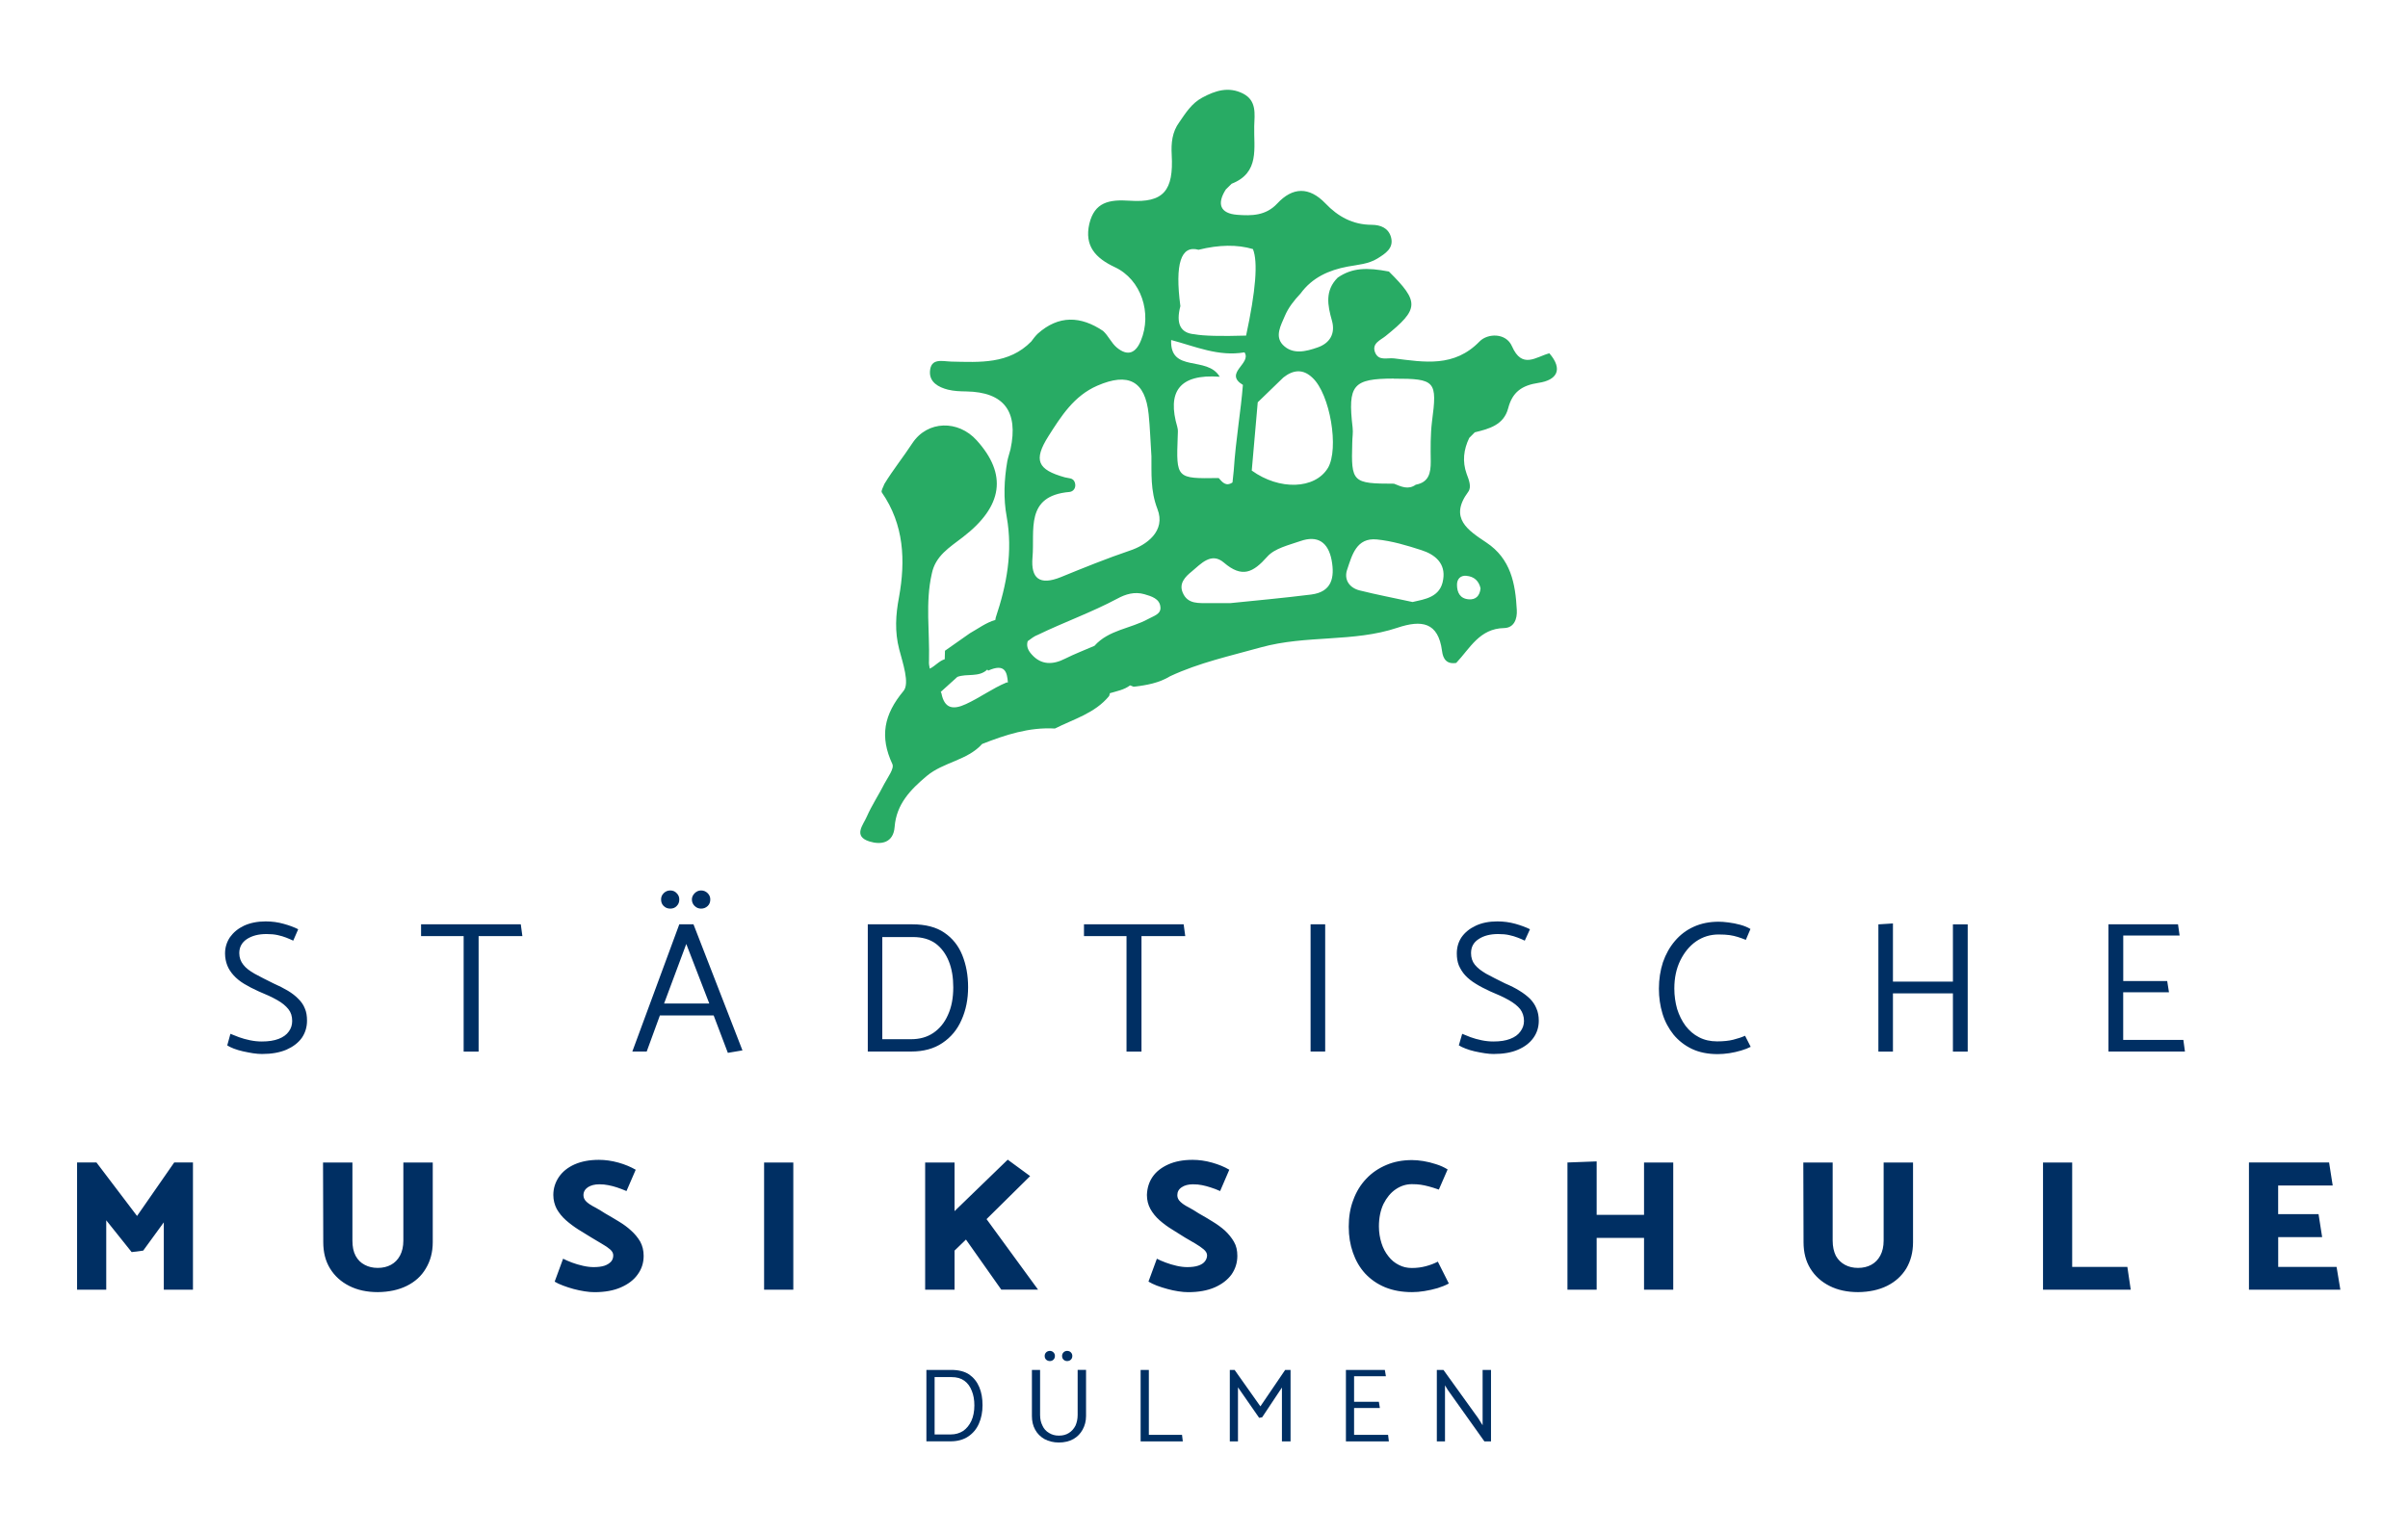
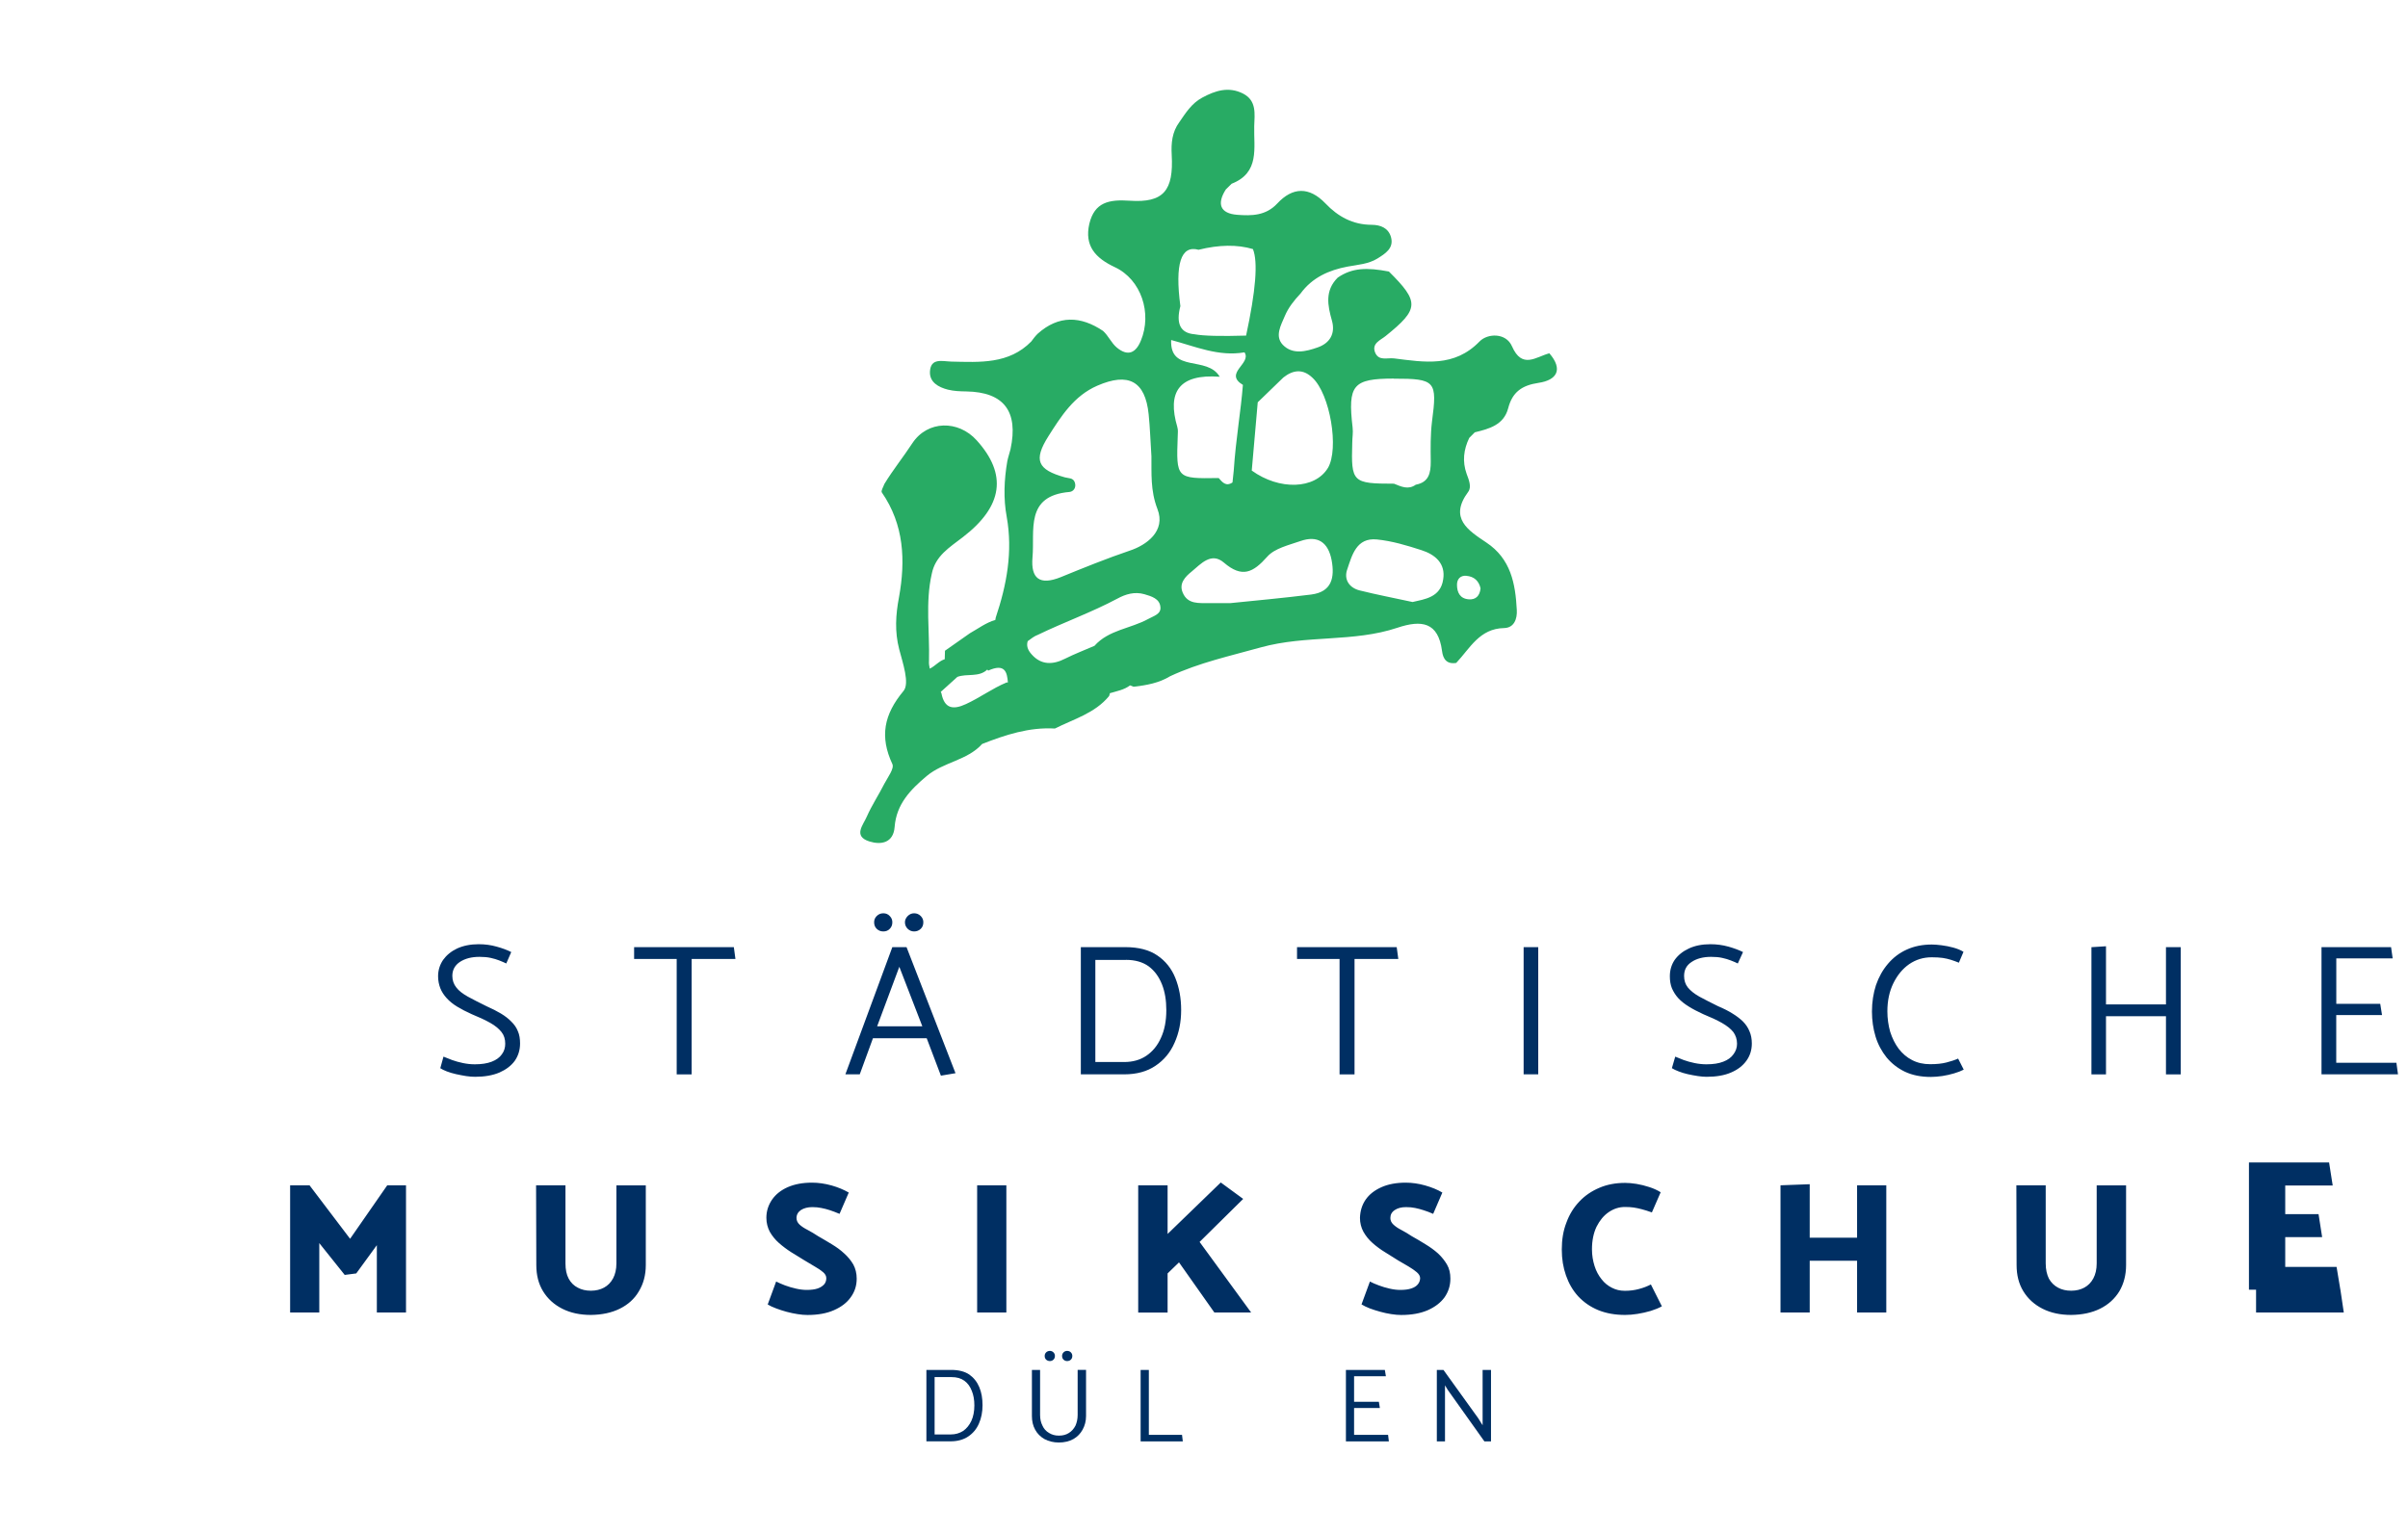
<svg xmlns="http://www.w3.org/2000/svg" id="Ebene_1" data-name="Ebene 1" viewBox="0 0 527.61 335.89">
  <defs>
    <style>
      .cls-1 {
        fill: #28ab64;
      }

      .cls-2 {
        fill: #002f63;
      }
    </style>
  </defs>
  <polygon class="cls-2" points="316.61 315.9 316.61 303.62 317.23 304.64 325.24 315.9 326.69 315.9 326.69 300.24 324.85 300.24 324.85 312.37 323.89 310.83 316.27 300.24 314.82 300.24 314.82 315.9 316.61 315.9" />
  <polygon class="cls-2" points="304.31 315.9 304.14 314.47 296.69 314.47 296.69 308.59 302.34 308.59 302.12 307.22 296.69 307.22 296.69 301.62 303.66 301.62 303.43 300.24 294.9 300.24 294.9 315.9 304.31 315.9" />
-   <polygon class="cls-2" points="276.55 310.62 280.88 304.1 280.88 315.9 282.77 315.9 282.77 300.24 281.59 300.24 276.16 308.23 270.51 300.24 269.46 300.24 269.46 315.9 271.25 315.9 271.25 304.06 275.89 310.74 276.55 310.62" />
  <polygon class="cls-2" points="258.99 314.47 251.72 314.47 251.72 300.24 249.92 300.24 249.92 315.9 259.16 315.9 258.99 314.47" />
  <path class="cls-2" d="m233.81,298.3c.35,0,.61-.11.83-.32.22-.22.31-.48.31-.81,0-.29-.09-.54-.31-.77-.22-.22-.48-.33-.83-.33-.3,0-.57.11-.79.33-.22.23-.31.48-.31.77,0,.33.09.59.31.81.22.21.48.32.79.32" />
  <path class="cls-2" d="m230.04,298.3c.31,0,.57-.11.79-.32.22-.22.31-.48.31-.81,0-.29-.09-.54-.31-.77-.22-.22-.48-.33-.79-.33s-.61.11-.83.33c-.22.23-.31.48-.31.77,0,.33.09.59.31.81.22.21.52.32.83.32" />
  <path class="cls-2" d="m227.89,300.24h-1.79v10.11c0,1.1.22,2.1.7,2.97.48.89,1.18,1.58,2.06,2.08.92.49,1.97.75,3.15.75s2.28-.25,3.2-.77c.87-.5,1.53-1.19,2.01-2.07.48-.88.74-1.86.74-2.97v-10.11h-1.84v9.89c0,.88-.18,1.66-.48,2.34-.35.68-.83,1.22-1.44,1.6-.61.39-1.32.58-2.19.58s-1.53-.2-2.15-.58c-.66-.38-1.14-.91-1.44-1.59-.35-.68-.53-1.46-.53-2.35v-9.89Z" />
  <path class="cls-2" d="m214.58,304.04c-.48-1.16-1.22-2.09-2.19-2.78-1.01-.68-2.32-1.02-3.94-1.02h-5.47v15.65h5.29c1.53,0,2.8-.35,3.86-1.05,1.05-.7,1.84-1.64,2.36-2.84.53-1.19.79-2.54.79-4.03s-.22-2.77-.7-3.93m-1.75,7.37c-.44.95-1.05,1.68-1.79,2.2-.79.51-1.71.77-2.71.77h-3.55v-12.57h3.72c1.14,0,2.06.26,2.8.8.74.54,1.26,1.27,1.62,2.2.39.93.57,2,.57,3.19,0,1.33-.22,2.46-.66,3.41Z" />
-   <path class="cls-2" d="m512.79,282.66l-.83-5h-12.79v-6.52h9.63l-.79-5.04h-8.85v-6.28h11.95l-.79-5.04h-17.56v27.88h20.01Zm-46.68-5h-12.08v-22.88h-6.39v27.88h19.22l-.74-5Zm-64.55-22.88h-6.44l.05,17.46c0,2.22.48,4.14,1.49,5.78,1.01,1.64,2.41,2.91,4.2,3.81,1.79.91,3.89,1.36,6.26,1.36,2.45-.03,4.55-.48,6.35-1.37,1.79-.89,3.19-2.15,4.2-3.79.97-1.64,1.49-3.56,1.49-5.78v-17.46h-6.44v17.1c0,1.31-.26,2.41-.74,3.3-.48.89-1.14,1.56-1.97,2.01-.83.45-1.79.68-2.89.68s-2.02-.22-2.85-.66c-.83-.44-1.53-1.1-2.02-1.99-.44-.89-.7-2-.7-3.34v-17.1Zm-34.94,27.88v-27.88h-6.4v11.48h-10.38v-11.72l-6.4.24v27.88h6.4v-11.35h10.38v11.35h6.4Zm-49.44-26.36c-.75-.47-1.58-.85-2.54-1.15-.92-.3-1.84-.53-2.76-.68-.92-.15-1.75-.22-2.49-.22-2.06,0-3.94.35-5.6,1.06-1.71.72-3.2,1.72-4.42,3.02-1.23,1.29-2.19,2.83-2.84,4.63-.7,1.78-1.01,3.75-1.01,5.88s.31,3.95.92,5.7c.61,1.75,1.49,3.27,2.67,4.57,1.23,1.31,2.67,2.31,4.38,3.02,1.75.71,3.68,1.06,5.91,1.06.83,0,1.75-.07,2.71-.23.96-.15,1.93-.37,2.89-.65.92-.29,1.75-.62,2.45-1.01l-2.41-4.79c-.79.41-1.66.75-2.63,1-.96.26-1.97.39-3.06.39s-1.97-.22-2.84-.66c-.88-.44-1.66-1.06-2.28-1.88-.66-.82-1.19-1.79-1.53-2.89-.35-1.11-.57-2.33-.57-3.67,0-1.91.35-3.56,1-4.94.7-1.38,1.57-2.45,2.67-3.2,1.1-.75,2.28-1.13,3.55-1.13.74,0,1.41.04,1.93.12.57.08,1.13.21,1.75.37.61.16,1.36.39,2.23.7l1.93-4.43Zm-65.51,24.6c.48.3,1.09.58,1.79.86.74.27,1.49.52,2.32.74.79.22,1.57.39,2.37.51.83.13,1.53.19,2.19.19,2.28,0,4.2-.35,5.82-1.05,1.58-.7,2.81-1.64,3.68-2.83.83-1.2,1.27-2.55,1.27-4.08,0-1.17-.22-2.2-.75-3.1-.52-.89-1.18-1.7-1.97-2.44-.83-.74-1.75-1.4-2.76-2.01-.96-.61-1.97-1.19-2.98-1.76-.79-.52-1.53-.97-2.28-1.36-.75-.38-1.32-.78-1.75-1.19-.44-.41-.66-.89-.66-1.43,0-.74.31-1.32.97-1.75.61-.42,1.45-.64,2.45-.64.75,0,1.4.06,2.02.19.61.12,1.23.29,1.84.49.66.2,1.35.47,2.1.8l2.01-4.67c-1.05-.63-2.32-1.15-3.77-1.56-1.44-.41-2.89-.61-4.25-.61-2.06,0-3.85.33-5.34,1-1.49.67-2.67,1.58-3.46,2.74-.79,1.16-1.18,2.48-1.23,3.96,0,1.12.26,2.14.75,3.05.52.92,1.18,1.75,2.01,2.48.83.73,1.75,1.42,2.76,2.03.97.62,1.93,1.21,2.84,1.78.79.47,1.53.91,2.28,1.33.7.42,1.32.84,1.8,1.25.48.41.74.85.74,1.31,0,.5-.18.94-.48,1.33-.31.4-.79.71-1.45.93-.66.22-1.45.32-2.41.32-.7,0-1.49-.09-2.32-.28-.83-.19-1.66-.43-2.41-.72-.79-.29-1.41-.57-1.93-.84l-1.84,5.01Zm-32.27,1.76l-7.75-10.99-2.5,2.42v8.57h-6.44v-27.88h6.44v10.66l11.65-11.28,4.91,3.6-9.55,9.43,11.29,15.46h-8.05Zm-45.58,0v-27.88h-6.4v27.88h6.4Zm-52.28-1.76c.48.3,1.09.58,1.84.86.7.27,1.49.52,2.28.74.83.22,1.62.39,2.41.51.79.13,1.53.19,2.18.19,2.28,0,4.21-.35,5.79-1.05,1.61-.7,2.84-1.64,3.68-2.83.88-1.2,1.31-2.55,1.31-4.08,0-1.17-.26-2.2-.74-3.1-.52-.89-1.18-1.7-2.01-2.44-.79-.74-1.71-1.4-2.72-2.01-1.01-.61-1.97-1.19-2.98-1.76-.79-.52-1.54-.97-2.28-1.36-.75-.38-1.36-.78-1.8-1.19-.43-.41-.66-.89-.66-1.43,0-.74.35-1.32.97-1.75.66-.42,1.49-.64,2.5-.64.7,0,1.36.06,1.97.19.66.12,1.27.29,1.89.49.61.2,1.31.47,2.1.8l2.02-4.67c-1.1-.63-2.32-1.15-3.77-1.56-1.49-.41-2.89-.61-4.29-.61-2.06,0-3.81.33-5.34,1-1.49.67-2.62,1.58-3.42,2.74-.79,1.16-1.23,2.48-1.23,3.96,0,1.12.27,2.14.74,3.05.53.92,1.19,1.75,2.02,2.48.83.73,1.75,1.42,2.71,2.03,1.01.62,1.97,1.21,2.89,1.78.75.47,1.49.91,2.23,1.33.75.42,1.36.84,1.84,1.25.48.41.7.85.7,1.31,0,.5-.13.94-.44,1.33-.35.4-.83.71-1.44.93-.66.22-1.45.32-2.41.32-.7,0-1.49-.09-2.32-.28-.88-.19-1.66-.43-2.45-.72-.75-.29-1.4-.57-1.93-.84l-1.84,5.01Zm-44.32-26.12h-6.44l.05,17.46c0,2.22.48,4.14,1.49,5.78,1.01,1.64,2.41,2.91,4.2,3.81,1.79.91,3.89,1.36,6.26,1.36,2.45-.03,4.55-.48,6.35-1.37,1.8-.89,3.2-2.15,4.16-3.79,1-1.64,1.53-3.56,1.53-5.78v-17.46h-6.44v17.1c0,1.31-.26,2.41-.74,3.3-.48.89-1.14,1.56-1.97,2.01-.83.45-1.79.68-2.89.68s-2.02-.22-2.85-.66c-.87-.44-1.53-1.1-2.01-1.99-.48-.89-.7-2-.7-3.34v-17.1Zm-45.84,19.31l4.51-6.19v14.76h6.39v-27.88h-4.11l-8.14,11.72-8.89-11.72h-4.25v27.88h6.39v-15.21l5.57,6.97,2.54-.33Zm447.36-43.62l-.35-2.55h-13.18v-10.45h10.03l-.39-2.46h-9.63v-9.97h12.35l-.35-2.46h-15.24v27.88h16.77Zm-47.6,0v-27.88h-3.24v12.55h-13.14v-12.75l-3.19.2v27.88h3.19v-12.75h13.14v12.75h3.24Zm-47.6-26.86c-.61-.38-1.36-.69-2.24-.93-.83-.23-1.7-.4-2.58-.51-.83-.11-1.58-.16-2.15-.16-2.02,0-3.86.37-5.47,1.11-1.62.73-2.97,1.77-4.11,3.11-1.14,1.34-2.01,2.89-2.63,4.68-.57,1.77-.88,3.7-.88,5.78,0,1.94.27,3.77.79,5.49.52,1.72,1.36,3.25,2.41,4.57,1.1,1.33,2.45,2.38,4.03,3.14,1.62.76,3.5,1.14,5.65,1.14.79,0,1.62-.07,2.54-.2.88-.14,1.75-.33,2.58-.58.84-.24,1.53-.52,2.11-.82l-1.23-2.42c-.74.33-1.62.62-2.58.86-.97.25-2.15.37-3.55.37-1.49,0-2.8-.3-3.95-.9-1.18-.6-2.14-1.44-2.97-2.52-.79-1.07-1.4-2.31-1.84-3.7-.39-1.4-.61-2.88-.61-4.47,0-2.32.44-4.37,1.31-6.15.88-1.78,2.02-3.17,3.46-4.18,1.48-1.01,3.11-1.51,4.95-1.51.97,0,1.75.05,2.41.14.65.09,1.22.24,1.79.41.57.18,1.14.39,1.75.63l1.01-2.38Zm-63.89,25.5c.39.25.88.48,1.49.71.57.24,1.27.43,1.97.6.74.17,1.48.3,2.23.42.7.11,1.36.16,1.93.16,2.1,0,3.9-.31,5.34-.94,1.49-.64,2.58-1.49,3.37-2.59.79-1.1,1.18-2.35,1.18-3.77,0-1.01-.17-1.91-.52-2.69-.31-.78-.79-1.48-1.4-2.11-.65-.63-1.4-1.21-2.32-1.77-.87-.55-1.92-1.08-3.15-1.6-1.62-.79-2.98-1.5-4.12-2.11-1.09-.62-1.92-1.28-2.5-1.99-.57-.71-.83-1.56-.83-2.54,0-1.32.53-2.34,1.66-3.07,1.1-.74,2.54-1.11,4.25-1.11.96,0,1.75.07,2.45.23.7.15,1.32.34,1.88.56.57.22,1.1.44,1.53.66l1.14-2.5c-.87-.44-1.97-.84-3.19-1.19-1.27-.35-2.59-.53-3.95-.53-1.84,0-3.41.32-4.73.94-1.35.63-2.37,1.47-3.11,2.51-.7,1.04-1.05,2.23-1.05,3.56,0,.96.13,1.83.44,2.62.35.79.79,1.52,1.4,2.19.62.67,1.4,1.29,2.32,1.85.88.56,1.97,1.11,3.15,1.66,1.62.66,2.98,1.29,4.08,1.91,1.09.62,1.93,1.28,2.5,1.99.52.71.83,1.57.83,2.58,0,.85-.26,1.62-.79,2.32-.48.69-1.23,1.24-2.24,1.62-.96.38-2.19.57-3.68.57-.83,0-1.71-.09-2.58-.27-.88-.18-1.66-.4-2.41-.67-.7-.27-1.32-.52-1.84-.74l-.74,2.54Zm-29.29,1.35v-27.88h-3.2v27.88h3.2Zm-31-27.88h-21.85v2.59h9.32v25.3h3.28v-25.3h9.59l-.35-2.59Zm-59.33,2.79c2.01,0,3.68.48,4.99,1.43,1.27.96,2.23,2.26,2.89,3.92.66,1.65.96,3.54.96,5.68,0,2.35-.39,4.37-1.18,6.07-.75,1.7-1.84,3-3.2,3.92-1.36.92-2.98,1.37-4.86,1.37h-6.31v-22.38h6.7Zm-.39,25.09c2.71,0,4.99-.62,6.83-1.86,1.88-1.25,3.28-2.93,4.21-5.07.96-2.13,1.44-4.52,1.44-7.17s-.44-4.94-1.27-7.01c-.83-2.07-2.15-3.73-3.94-4.94-1.75-1.21-4.11-1.83-7.01-1.83h-9.76v27.88h9.51Zm-46.03-31.32c.57,0,1.05-.19,1.45-.57.4-.38.57-.86.57-1.44,0-.52-.17-.97-.57-1.37-.39-.39-.87-.6-1.45-.6-.52,0-1,.2-1.4.6-.39.4-.61.85-.61,1.37,0,.58.22,1.06.61,1.44.39.38.88.57,1.4.57Zm-6.74,0c.57,0,1.05-.19,1.4-.57.39-.38.57-.86.57-1.44,0-.52-.17-.97-.57-1.37-.35-.39-.83-.6-1.4-.6s-1.05.2-1.45.6c-.4.4-.57.85-.57,1.37,0,.58.18,1.06.57,1.44.39.38.87.57,1.45.57Zm1.97,3.44l-10.29,27.88h3.15l2.89-7.91h11.78l3.11,8.2,3.2-.54-10.73-27.63h-3.11Zm6.57,17.35h-9.9l4.86-13.04,5.04,13.04Zm-41.3-17.35h-21.85v2.59h9.33v25.3h3.28v-25.3h9.59l-.35-2.59Zm-64.33,26.53c.36.25.88.48,1.45.71.62.24,1.28.43,2.02.6.75.17,1.49.3,2.19.42.74.11,1.4.16,1.97.16,2.1,0,3.86-.31,5.35-.94,1.44-.64,2.58-1.49,3.37-2.59.75-1.1,1.14-2.35,1.14-3.77,0-1.01-.13-1.91-.48-2.69-.3-.78-.79-1.48-1.44-2.11-.61-.63-1.35-1.21-2.28-1.77-.92-.55-1.97-1.08-3.15-1.6-1.62-.79-2.98-1.5-4.11-2.11-1.1-.62-1.97-1.28-2.5-1.99-.57-.71-.88-1.56-.88-2.54,0-1.32.57-2.34,1.66-3.07,1.14-.74,2.54-1.11,4.29-1.11.92,0,1.75.07,2.46.23.7.15,1.31.34,1.88.56.57.22,1.05.44,1.53.66l1.09-2.5c-.87-.44-1.92-.84-3.2-1.19-1.23-.35-2.54-.53-3.94-.53-1.79,0-3.37.32-4.73.94-1.32.63-2.32,1.47-3.07,2.51-.7,1.04-1.09,2.23-1.09,3.56,0,.96.18,1.83.48,2.62.31.79.79,1.52,1.4,2.19.61.67,1.36,1.29,2.28,1.85.92.56,1.97,1.11,3.2,1.66,1.62.66,2.98,1.29,4.07,1.91,1.1.62,1.88,1.28,2.45,1.99.57.71.83,1.57.83,2.58,0,.85-.22,1.62-.74,2.32-.48.69-1.23,1.24-2.23,1.62-.97.38-2.23.57-3.68.57-.88,0-1.71-.09-2.59-.27-.88-.18-1.66-.4-2.41-.67-.74-.27-1.35-.52-1.88-.74l-.7,2.54Z" />
+   <path class="cls-2" d="m512.79,282.66l-.83-5h-12.79v-6.52h9.63l-.79-5.04h-8.85v-6.28h11.95l-.79-5.04h-17.56v27.88h20.01Zh-12.08v-22.88h-6.39v27.88h19.22l-.74-5Zm-64.55-22.88h-6.44l.05,17.46c0,2.22.48,4.14,1.49,5.78,1.01,1.64,2.41,2.91,4.2,3.81,1.79.91,3.89,1.36,6.26,1.36,2.45-.03,4.55-.48,6.35-1.37,1.79-.89,3.19-2.15,4.2-3.79.97-1.64,1.49-3.56,1.49-5.78v-17.46h-6.44v17.1c0,1.31-.26,2.41-.74,3.3-.48.89-1.14,1.56-1.97,2.01-.83.45-1.79.68-2.89.68s-2.02-.22-2.85-.66c-.83-.44-1.53-1.1-2.02-1.99-.44-.89-.7-2-.7-3.34v-17.1Zm-34.94,27.88v-27.88h-6.4v11.48h-10.38v-11.72l-6.4.24v27.88h6.4v-11.35h10.38v11.35h6.4Zm-49.44-26.36c-.75-.47-1.58-.85-2.54-1.15-.92-.3-1.84-.53-2.76-.68-.92-.15-1.75-.22-2.49-.22-2.06,0-3.94.35-5.6,1.06-1.71.72-3.2,1.72-4.42,3.02-1.23,1.29-2.19,2.83-2.84,4.63-.7,1.78-1.01,3.75-1.01,5.88s.31,3.95.92,5.7c.61,1.75,1.49,3.27,2.67,4.57,1.23,1.31,2.67,2.31,4.38,3.02,1.75.71,3.68,1.06,5.91,1.06.83,0,1.75-.07,2.71-.23.96-.15,1.93-.37,2.89-.65.92-.29,1.75-.62,2.45-1.01l-2.41-4.79c-.79.41-1.66.75-2.63,1-.96.26-1.97.39-3.06.39s-1.97-.22-2.84-.66c-.88-.44-1.66-1.06-2.28-1.88-.66-.82-1.19-1.79-1.53-2.89-.35-1.11-.57-2.33-.57-3.67,0-1.91.35-3.56,1-4.94.7-1.38,1.57-2.45,2.67-3.2,1.1-.75,2.28-1.13,3.55-1.13.74,0,1.41.04,1.93.12.57.08,1.13.21,1.75.37.61.16,1.36.39,2.23.7l1.93-4.43Zm-65.51,24.6c.48.3,1.09.58,1.79.86.74.27,1.49.52,2.32.74.79.22,1.57.39,2.37.51.83.13,1.53.19,2.19.19,2.28,0,4.2-.35,5.82-1.05,1.58-.7,2.81-1.64,3.68-2.83.83-1.2,1.27-2.55,1.27-4.08,0-1.17-.22-2.2-.75-3.1-.52-.89-1.18-1.7-1.97-2.44-.83-.74-1.75-1.4-2.76-2.01-.96-.61-1.97-1.19-2.98-1.76-.79-.52-1.53-.97-2.28-1.36-.75-.38-1.32-.78-1.75-1.19-.44-.41-.66-.89-.66-1.43,0-.74.31-1.32.97-1.75.61-.42,1.45-.64,2.45-.64.75,0,1.4.06,2.02.19.61.12,1.23.29,1.84.49.66.2,1.35.47,2.1.8l2.01-4.67c-1.05-.63-2.32-1.15-3.77-1.56-1.44-.41-2.89-.61-4.25-.61-2.06,0-3.85.33-5.34,1-1.49.67-2.67,1.58-3.46,2.74-.79,1.16-1.18,2.48-1.23,3.96,0,1.12.26,2.14.75,3.05.52.92,1.18,1.75,2.01,2.48.83.73,1.75,1.42,2.76,2.03.97.62,1.93,1.21,2.84,1.78.79.47,1.53.91,2.28,1.33.7.42,1.32.84,1.8,1.25.48.41.74.85.74,1.31,0,.5-.18.94-.48,1.33-.31.4-.79.71-1.45.93-.66.22-1.45.32-2.41.32-.7,0-1.49-.09-2.32-.28-.83-.19-1.66-.43-2.41-.72-.79-.29-1.41-.57-1.93-.84l-1.84,5.01Zm-32.27,1.76l-7.75-10.99-2.5,2.42v8.57h-6.44v-27.88h6.44v10.66l11.65-11.28,4.91,3.6-9.55,9.43,11.29,15.46h-8.05Zm-45.58,0v-27.88h-6.4v27.88h6.4Zm-52.28-1.76c.48.3,1.09.58,1.84.86.7.27,1.49.52,2.28.74.83.22,1.62.39,2.41.51.79.13,1.53.19,2.18.19,2.28,0,4.21-.35,5.79-1.05,1.61-.7,2.84-1.64,3.68-2.83.88-1.2,1.31-2.55,1.31-4.08,0-1.17-.26-2.2-.74-3.1-.52-.89-1.18-1.7-2.01-2.44-.79-.74-1.71-1.4-2.72-2.01-1.01-.61-1.97-1.19-2.98-1.76-.79-.52-1.54-.97-2.28-1.36-.75-.38-1.36-.78-1.8-1.19-.43-.41-.66-.89-.66-1.43,0-.74.35-1.32.97-1.75.66-.42,1.49-.64,2.5-.64.7,0,1.36.06,1.97.19.66.12,1.27.29,1.89.49.61.2,1.31.47,2.1.8l2.02-4.67c-1.1-.63-2.32-1.15-3.77-1.56-1.49-.41-2.89-.61-4.29-.61-2.06,0-3.81.33-5.34,1-1.49.67-2.62,1.58-3.42,2.74-.79,1.16-1.23,2.48-1.23,3.96,0,1.12.27,2.14.74,3.05.53.92,1.19,1.75,2.02,2.48.83.73,1.75,1.42,2.71,2.03,1.01.62,1.97,1.21,2.89,1.78.75.47,1.49.91,2.23,1.33.75.42,1.36.84,1.84,1.25.48.41.7.85.7,1.31,0,.5-.13.94-.44,1.33-.35.4-.83.71-1.44.93-.66.22-1.45.32-2.41.32-.7,0-1.49-.09-2.32-.28-.88-.19-1.66-.43-2.45-.72-.75-.29-1.4-.57-1.93-.84l-1.84,5.01Zm-44.32-26.12h-6.44l.05,17.46c0,2.22.48,4.14,1.49,5.78,1.01,1.64,2.41,2.91,4.2,3.81,1.79.91,3.89,1.36,6.26,1.36,2.45-.03,4.55-.48,6.35-1.37,1.8-.89,3.2-2.15,4.16-3.79,1-1.64,1.53-3.56,1.53-5.78v-17.46h-6.44v17.1c0,1.31-.26,2.41-.74,3.3-.48.89-1.14,1.56-1.97,2.01-.83.45-1.79.68-2.89.68s-2.02-.22-2.85-.66c-.87-.44-1.53-1.1-2.01-1.99-.48-.89-.7-2-.7-3.34v-17.1Zm-45.84,19.31l4.51-6.19v14.76h6.39v-27.88h-4.11l-8.14,11.72-8.89-11.72h-4.25v27.88h6.39v-15.21l5.57,6.97,2.54-.33Zm447.36-43.62l-.35-2.55h-13.18v-10.45h10.03l-.39-2.46h-9.63v-9.97h12.35l-.35-2.46h-15.24v27.88h16.77Zm-47.6,0v-27.88h-3.24v12.55h-13.14v-12.75l-3.19.2v27.88h3.19v-12.75h13.14v12.75h3.24Zm-47.6-26.86c-.61-.38-1.36-.69-2.24-.93-.83-.23-1.7-.4-2.58-.51-.83-.11-1.58-.16-2.15-.16-2.02,0-3.86.37-5.47,1.11-1.62.73-2.97,1.77-4.11,3.11-1.14,1.34-2.01,2.89-2.63,4.68-.57,1.77-.88,3.7-.88,5.78,0,1.94.27,3.77.79,5.49.52,1.72,1.36,3.25,2.41,4.57,1.1,1.33,2.45,2.38,4.03,3.14,1.62.76,3.5,1.14,5.65,1.14.79,0,1.62-.07,2.54-.2.88-.14,1.75-.33,2.58-.58.84-.24,1.53-.52,2.11-.82l-1.23-2.42c-.74.33-1.62.62-2.58.86-.97.25-2.15.37-3.55.37-1.49,0-2.8-.3-3.95-.9-1.18-.6-2.14-1.44-2.97-2.52-.79-1.07-1.4-2.31-1.84-3.7-.39-1.4-.61-2.88-.61-4.47,0-2.32.44-4.37,1.31-6.15.88-1.78,2.02-3.17,3.46-4.18,1.48-1.01,3.11-1.51,4.95-1.51.97,0,1.75.05,2.41.14.65.09,1.22.24,1.79.41.57.18,1.14.39,1.75.63l1.01-2.38Zm-63.89,25.5c.39.25.88.48,1.49.71.57.24,1.27.43,1.97.6.74.17,1.48.3,2.23.42.7.11,1.36.16,1.93.16,2.1,0,3.9-.31,5.34-.94,1.49-.64,2.58-1.49,3.37-2.59.79-1.1,1.18-2.35,1.18-3.77,0-1.01-.17-1.91-.52-2.69-.31-.78-.79-1.48-1.4-2.11-.65-.63-1.4-1.21-2.32-1.77-.87-.55-1.92-1.08-3.15-1.6-1.62-.79-2.98-1.5-4.12-2.11-1.09-.62-1.92-1.28-2.5-1.99-.57-.71-.83-1.56-.83-2.54,0-1.32.53-2.34,1.66-3.07,1.1-.74,2.54-1.11,4.25-1.11.96,0,1.75.07,2.45.23.7.15,1.32.34,1.88.56.57.22,1.1.44,1.53.66l1.14-2.5c-.87-.44-1.97-.84-3.19-1.19-1.27-.35-2.59-.53-3.95-.53-1.84,0-3.41.32-4.73.94-1.35.63-2.37,1.47-3.11,2.51-.7,1.04-1.05,2.23-1.05,3.56,0,.96.13,1.83.44,2.62.35.79.79,1.52,1.4,2.19.62.67,1.4,1.29,2.32,1.85.88.56,1.97,1.11,3.15,1.66,1.62.66,2.98,1.29,4.08,1.91,1.09.62,1.93,1.28,2.5,1.99.52.71.83,1.57.83,2.58,0,.85-.26,1.62-.79,2.32-.48.69-1.23,1.24-2.24,1.62-.96.38-2.19.57-3.68.57-.83,0-1.71-.09-2.58-.27-.88-.18-1.66-.4-2.41-.67-.7-.27-1.32-.52-1.84-.74l-.74,2.54Zm-29.29,1.35v-27.88h-3.2v27.88h3.2Zm-31-27.88h-21.85v2.59h9.32v25.3h3.28v-25.3h9.59l-.35-2.59Zm-59.33,2.79c2.01,0,3.68.48,4.99,1.43,1.27.96,2.23,2.26,2.89,3.92.66,1.65.96,3.54.96,5.68,0,2.35-.39,4.37-1.18,6.07-.75,1.7-1.84,3-3.2,3.92-1.36.92-2.98,1.37-4.86,1.37h-6.31v-22.38h6.7Zm-.39,25.09c2.71,0,4.99-.62,6.83-1.86,1.88-1.25,3.28-2.93,4.21-5.07.96-2.13,1.44-4.52,1.44-7.17s-.44-4.94-1.27-7.01c-.83-2.07-2.15-3.73-3.94-4.94-1.75-1.21-4.11-1.83-7.01-1.83h-9.76v27.88h9.51Zm-46.03-31.32c.57,0,1.05-.19,1.45-.57.4-.38.57-.86.57-1.44,0-.52-.17-.97-.57-1.37-.39-.39-.87-.6-1.45-.6-.52,0-1,.2-1.4.6-.39.4-.61.85-.61,1.37,0,.58.22,1.06.61,1.44.39.38.88.57,1.4.57Zm-6.74,0c.57,0,1.05-.19,1.4-.57.39-.38.57-.86.57-1.44,0-.52-.17-.97-.57-1.37-.35-.39-.83-.6-1.4-.6s-1.05.2-1.45.6c-.4.4-.57.85-.57,1.37,0,.58.18,1.06.57,1.44.39.38.87.57,1.45.57Zm1.97,3.44l-10.29,27.88h3.15l2.89-7.91h11.78l3.11,8.2,3.2-.54-10.73-27.63h-3.11Zm6.57,17.35h-9.9l4.86-13.04,5.04,13.04Zm-41.3-17.35h-21.85v2.59h9.33v25.3h3.28v-25.3h9.59l-.35-2.59Zm-64.33,26.53c.36.25.88.48,1.45.71.62.24,1.28.43,2.02.6.75.17,1.49.3,2.19.42.74.11,1.4.16,1.97.16,2.1,0,3.86-.31,5.35-.94,1.44-.64,2.58-1.49,3.37-2.59.75-1.1,1.14-2.35,1.14-3.77,0-1.01-.13-1.91-.48-2.69-.3-.78-.79-1.48-1.44-2.11-.61-.63-1.35-1.21-2.28-1.77-.92-.55-1.97-1.08-3.15-1.6-1.62-.79-2.98-1.5-4.11-2.11-1.1-.62-1.97-1.28-2.5-1.99-.57-.71-.88-1.56-.88-2.54,0-1.32.57-2.34,1.66-3.07,1.14-.74,2.54-1.11,4.29-1.11.92,0,1.75.07,2.46.23.7.15,1.31.34,1.88.56.57.22,1.05.44,1.53.66l1.09-2.5c-.87-.44-1.92-.84-3.2-1.19-1.23-.35-2.54-.53-3.94-.53-1.79,0-3.37.32-4.73.94-1.32.63-2.32,1.47-3.07,2.51-.7,1.04-1.09,2.23-1.09,3.56,0,.96.18,1.83.48,2.62.31.79.79,1.52,1.4,2.19.61.67,1.36,1.29,2.28,1.85.92.56,1.97,1.11,3.2,1.66,1.62.66,2.98,1.29,4.07,1.91,1.1.62,1.88,1.28,2.45,1.99.57.71.83,1.57.83,2.58,0,.85-.22,1.62-.74,2.32-.48.69-1.23,1.24-2.23,1.62-.97.38-2.23.57-3.68.57-.88,0-1.71-.09-2.59-.27-.88-.18-1.66-.4-2.41-.67-.74-.27-1.35-.52-1.88-.74l-.7,2.54Z" />
  <path class="cls-1" d="m339.47,77.43c-2.93.77-5.96,3.55-8.19-1.55-1.31-2.99-5.34-2.85-7.09-1.05-5.56,5.73-12.08,4.55-18.74,3.72-1.53-.18-3.37.63-4.16-1.31-.79-2.01,1.23-2.7,2.33-3.61,7.31-5.9,7.44-7.43.7-14.12-4.82-.92-8.05-.84-11.21,1.33-2.85,2.84-2.23,6.07-1.27,9.44.79,2.81-.44,4.94-3.15,5.87-2.54.89-5.47,1.64-7.62-.58-1.79-1.9-.43-4.24.44-6.3.79-1.88,2.06-3.46,3.46-4.95,2.54-3.48,6.17-5.11,10.29-5.89,2.24-.41,4.56-.55,6.53-1.76,1.71-1.07,3.68-2.26,2.98-4.72-.57-1.96-2.23-2.67-4.25-2.68-4.07-.01-7.35-1.78-10.11-4.69-3.55-3.7-7.18-3.61-10.56.03-2.5,2.69-5.65,2.71-8.76,2.47-3.77-.29-4.51-2.42-2.5-5.56.44-.42.83-.83,1.27-1.25,6.22-2.43,4.82-7.86,4.95-12.64.09-2.65.57-5.58-2.45-7.12-3.16-1.6-6.09-.66-8.98.91-2.28,1.24-3.59,3.33-4.99,5.37-1.58,2.14-1.8,4.6-1.66,7.12.44,7.84-1.75,10.59-9.2,10.08-4.55-.31-7.71.33-8.85,5.06-1.1,4.83,1.31,7.5,5.6,9.51,5.78,2.71,8.19,10.1,5.69,16.11-1.1,2.66-2.81,3.53-5.26,1.51-1.22-1.02-1.84-2.58-3.02-3.65-4.9-3.29-9.72-3.5-14.32.61-.53.52-.96,1.08-1.41,1.7-4.9,5.01-11.29,4.54-17.51,4.41-1.97-.05-4.51-.88-4.69,2.17-.13,2.34,1.84,3.45,3.94,3.98,1.36.33,2.67.37,4.03.39q12.35.21,9.68,12.67c-.22.88-.52,1.73-.7,2.61-.7,4.06-.88,8.19-.13,12.21,1.36,7.64,0,14.9-2.41,22.08l-.09.52c-2.01.56-3.72,1.87-5.56,2.9h0c-1.8,1.28-3.64,2.56-5.47,3.84l-.05,1.86c-1.22.36-2.1,1.5-3.28,2.07-.13-.56-.22-1.14-.17-1.77.17-6.33-.83-12.72.61-19.03.79-3.96,3.94-5.8,6.83-8.04,8.8-6.77,9.72-13.78,3.02-21.19-4.03-4.49-10.77-4.41-14.1.61-1.97,3.02-4.25,5.84-6.13,8.93-.22.63-.79,1.52-.57,1.86,4.9,7.08,5.21,14.96,3.77,22.96-.74,3.89-.96,7.55.04,11.42.79,3.02,2.32,7.46.96,9.12-4.33,5.19-5.26,10.03-2.45,16.05.44.96-1,2.87-1.75,4.28-1.22,2.42-2.75,4.72-3.85,7.21-.75,1.8-3.11,4.3.57,5.46,2.59.81,5.26.3,5.52-3.19.39-5.02,3.5-8.19,7.05-11.17,3.64-3.05,8.85-3.37,12.13-7.01h0c5.12-2,10.29-3.71,15.94-3.38,4.11-2.08,8.76-3.33,11.87-7.12.09-.21.13-.42.17-.62,1.53-.46,3.15-.74,4.42-1.72.26.11.53.21.79.3,2.8-.32,5.56-.81,8.01-2.31,6.35-2.96,13.14-4.44,19.84-6.31,9.98-2.77,20.32-1.08,29.95-4.31,5.3-1.77,8.94-1.24,9.77,5.08.22,1.81,1.05,2.96,3.11,2.63,3.02-3.19,5.08-7.54,10.51-7.64,2.15-.05,2.89-1.98,2.76-3.99-.3-5.76-1.31-11.19-6.66-14.75-3.98-2.67-8.27-5.33-3.98-11.12.79-1.06.13-2.65-.35-3.94-.97-2.71-.66-5.32.57-7.87l1.22-1.23c3.15-.76,6.35-1.62,7.31-5.26.92-3.57,3.02-5.04,6.66-5.58,4.03-.6,5.43-2.93,2.36-6.49m-118.93,72.16c-3.11,1.29-5.82,3.32-8.89,4.73-2.84,1.32-4.73.99-5.38-2.39l-.14-.28,3.64-3.29c2.1-.79,4.73.16,6.56-1.61l.18.24c3.68-1.66,4.16.31,4.33,2.6h-.31Zm5.69-27.43c.53-5.9-1.71-13.49,8.1-14.33.84-.07,1.53-.91,1.19-2.03-.35-1.14-1.4-.93-2.19-1.17-6-1.68-6.96-3.74-3.59-9.05,2.76-4.34,5.56-8.81,10.69-11.04,6.83-2.97,10.5-1.02,11.25,6.25.3,2.92.39,5.86.61,9.24.05,3.59-.26,7.47,1.31,11.52,1.93,4.91-2.5,7.96-6,9.12-5.12,1.74-10.16,3.78-15.15,5.82-4.69,1.9-6.61.28-6.22-4.32Zm25.35,13.51c-3.85,2.12-8.67,2.38-11.77,5.88-2.15.93-4.34,1.77-6.44,2.82-2.67,1.36-5.21,1.41-7.27-.88-1.05-1.12-1.19-2.08-.92-2.96.75-.55,1.44-1.11,2.23-1.39,5.74-2.78,11.78-4.92,17.43-7.94,1.8-.98,3.77-1.57,5.91-.96,1.53.45,3.33.97,3.5,2.77.22,1.61-1.53,2.01-2.67,2.66Zm11.04-80.92c4.51-1.12,8.49-1.17,11.91-.15,1.14,2.84.61,9.16-1.5,18.96-5.56.17-9.37.07-11.29-.29-3.11-.25-4.12-2.32-3.11-6.17-1.23-9.3.13-13.41,3.98-12.35Zm-4.65,38.87c-2.28-7.69.35-11.7,9.28-11.04-2.76-4.7-10.94-.75-10.64-8.05,5.26,1.39,10.38,3.69,16.07,2.7,1.63,2.46-4.64,4.55-.35,7.14-.44,5.73-1.54,11.75-2.01,18.82-.09.86-.18,1.71-.27,2.56-1.44.96-2.23-.06-3.02-.97-9.28.15-9.33.13-8.98-9.15,0-.67.13-1.39-.09-2.01Zm29.34,36.69c-6.31.79-12.57,1.35-17.69,1.88-2.32,0-3.46.01-4.6,0-2.24-.03-4.77.34-5.87-2.28-.88-2.02.52-3.49,1.97-4.65,2.02-1.68,4.29-4.32,7.05-1.94,3.98,3.41,6.39,2.2,9.5-1.31,1.62-1.84,4.73-2.53,7.27-3.42,3.81-1.33,6.09.3,6.83,4.2.7,3.78.05,6.95-4.47,7.52Zm3.64-27.73c-2.84,4.68-10.64,4.93-16.68.56l1.31-14.96h0c1.89-1.82,3.73-3.63,5.61-5.43,2.14-1.69,4.29-1.96,6.39.06,3.86,3.58,5.87,15.57,3.37,19.78Zm14.45-19.58c9.15-.01,9.54.53,8.36,9.41-.35,2.89-.31,5.85-.27,8.77,0,2.48-.39,4.52-3.28,5.06-1.66,1.19-3.2.41-4.77-.22-9.11-.01-9.41-.3-9.15-8.92,0-1.13.22-2.27.08-3.38-1.09-9.35.05-10.73,9.02-10.74Zm10.81,44.01c-.57,3.94-4.07,4.32-6.7,4.94-4.11-.89-7.88-1.61-11.6-2.54-2.32-.58-3.51-2.46-2.71-4.64,1.05-3.1,2.01-6.97,6.48-6.53,3.33.33,6.61,1.32,9.76,2.34,3.02.96,5.35,2.93,4.77,6.43Zm5.08-.8c1.71.14,2.76,1.14,3.11,2.75-.17,1.65-1.05,2.52-2.58,2.4-1.92-.14-2.58-1.52-2.58-3.19,0-1.26.74-2.07,2.06-1.97Z" />
</svg>